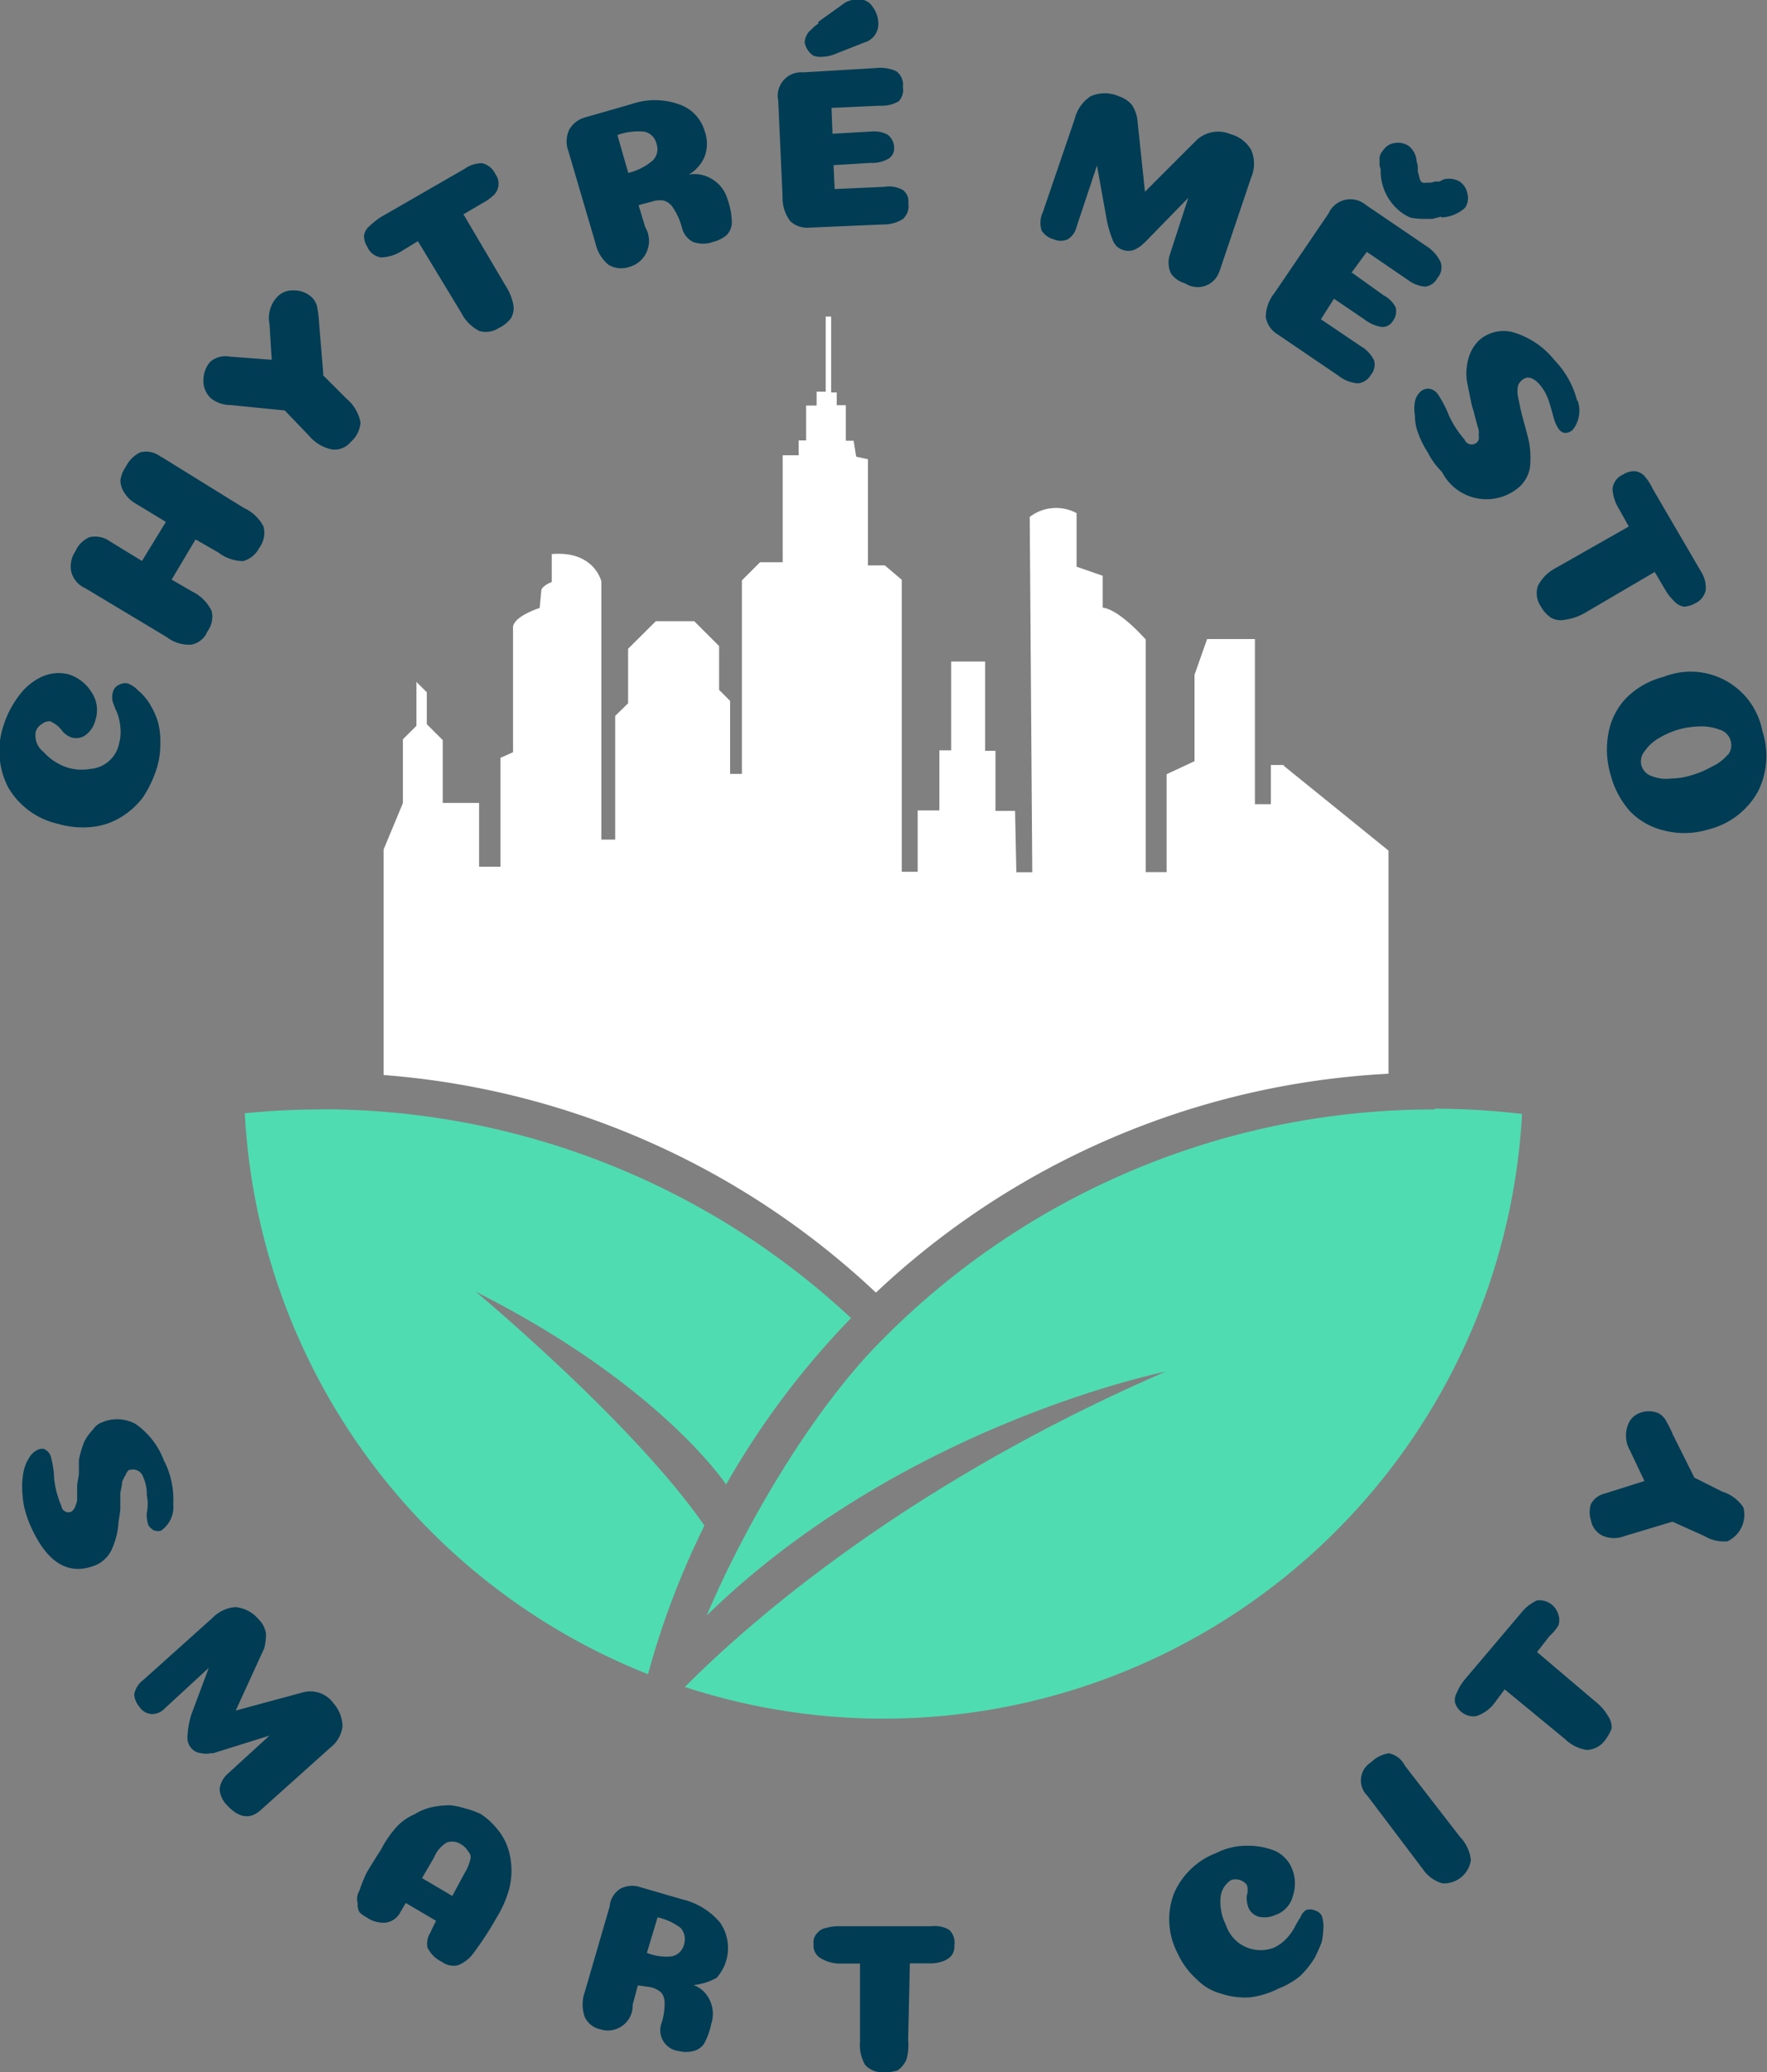
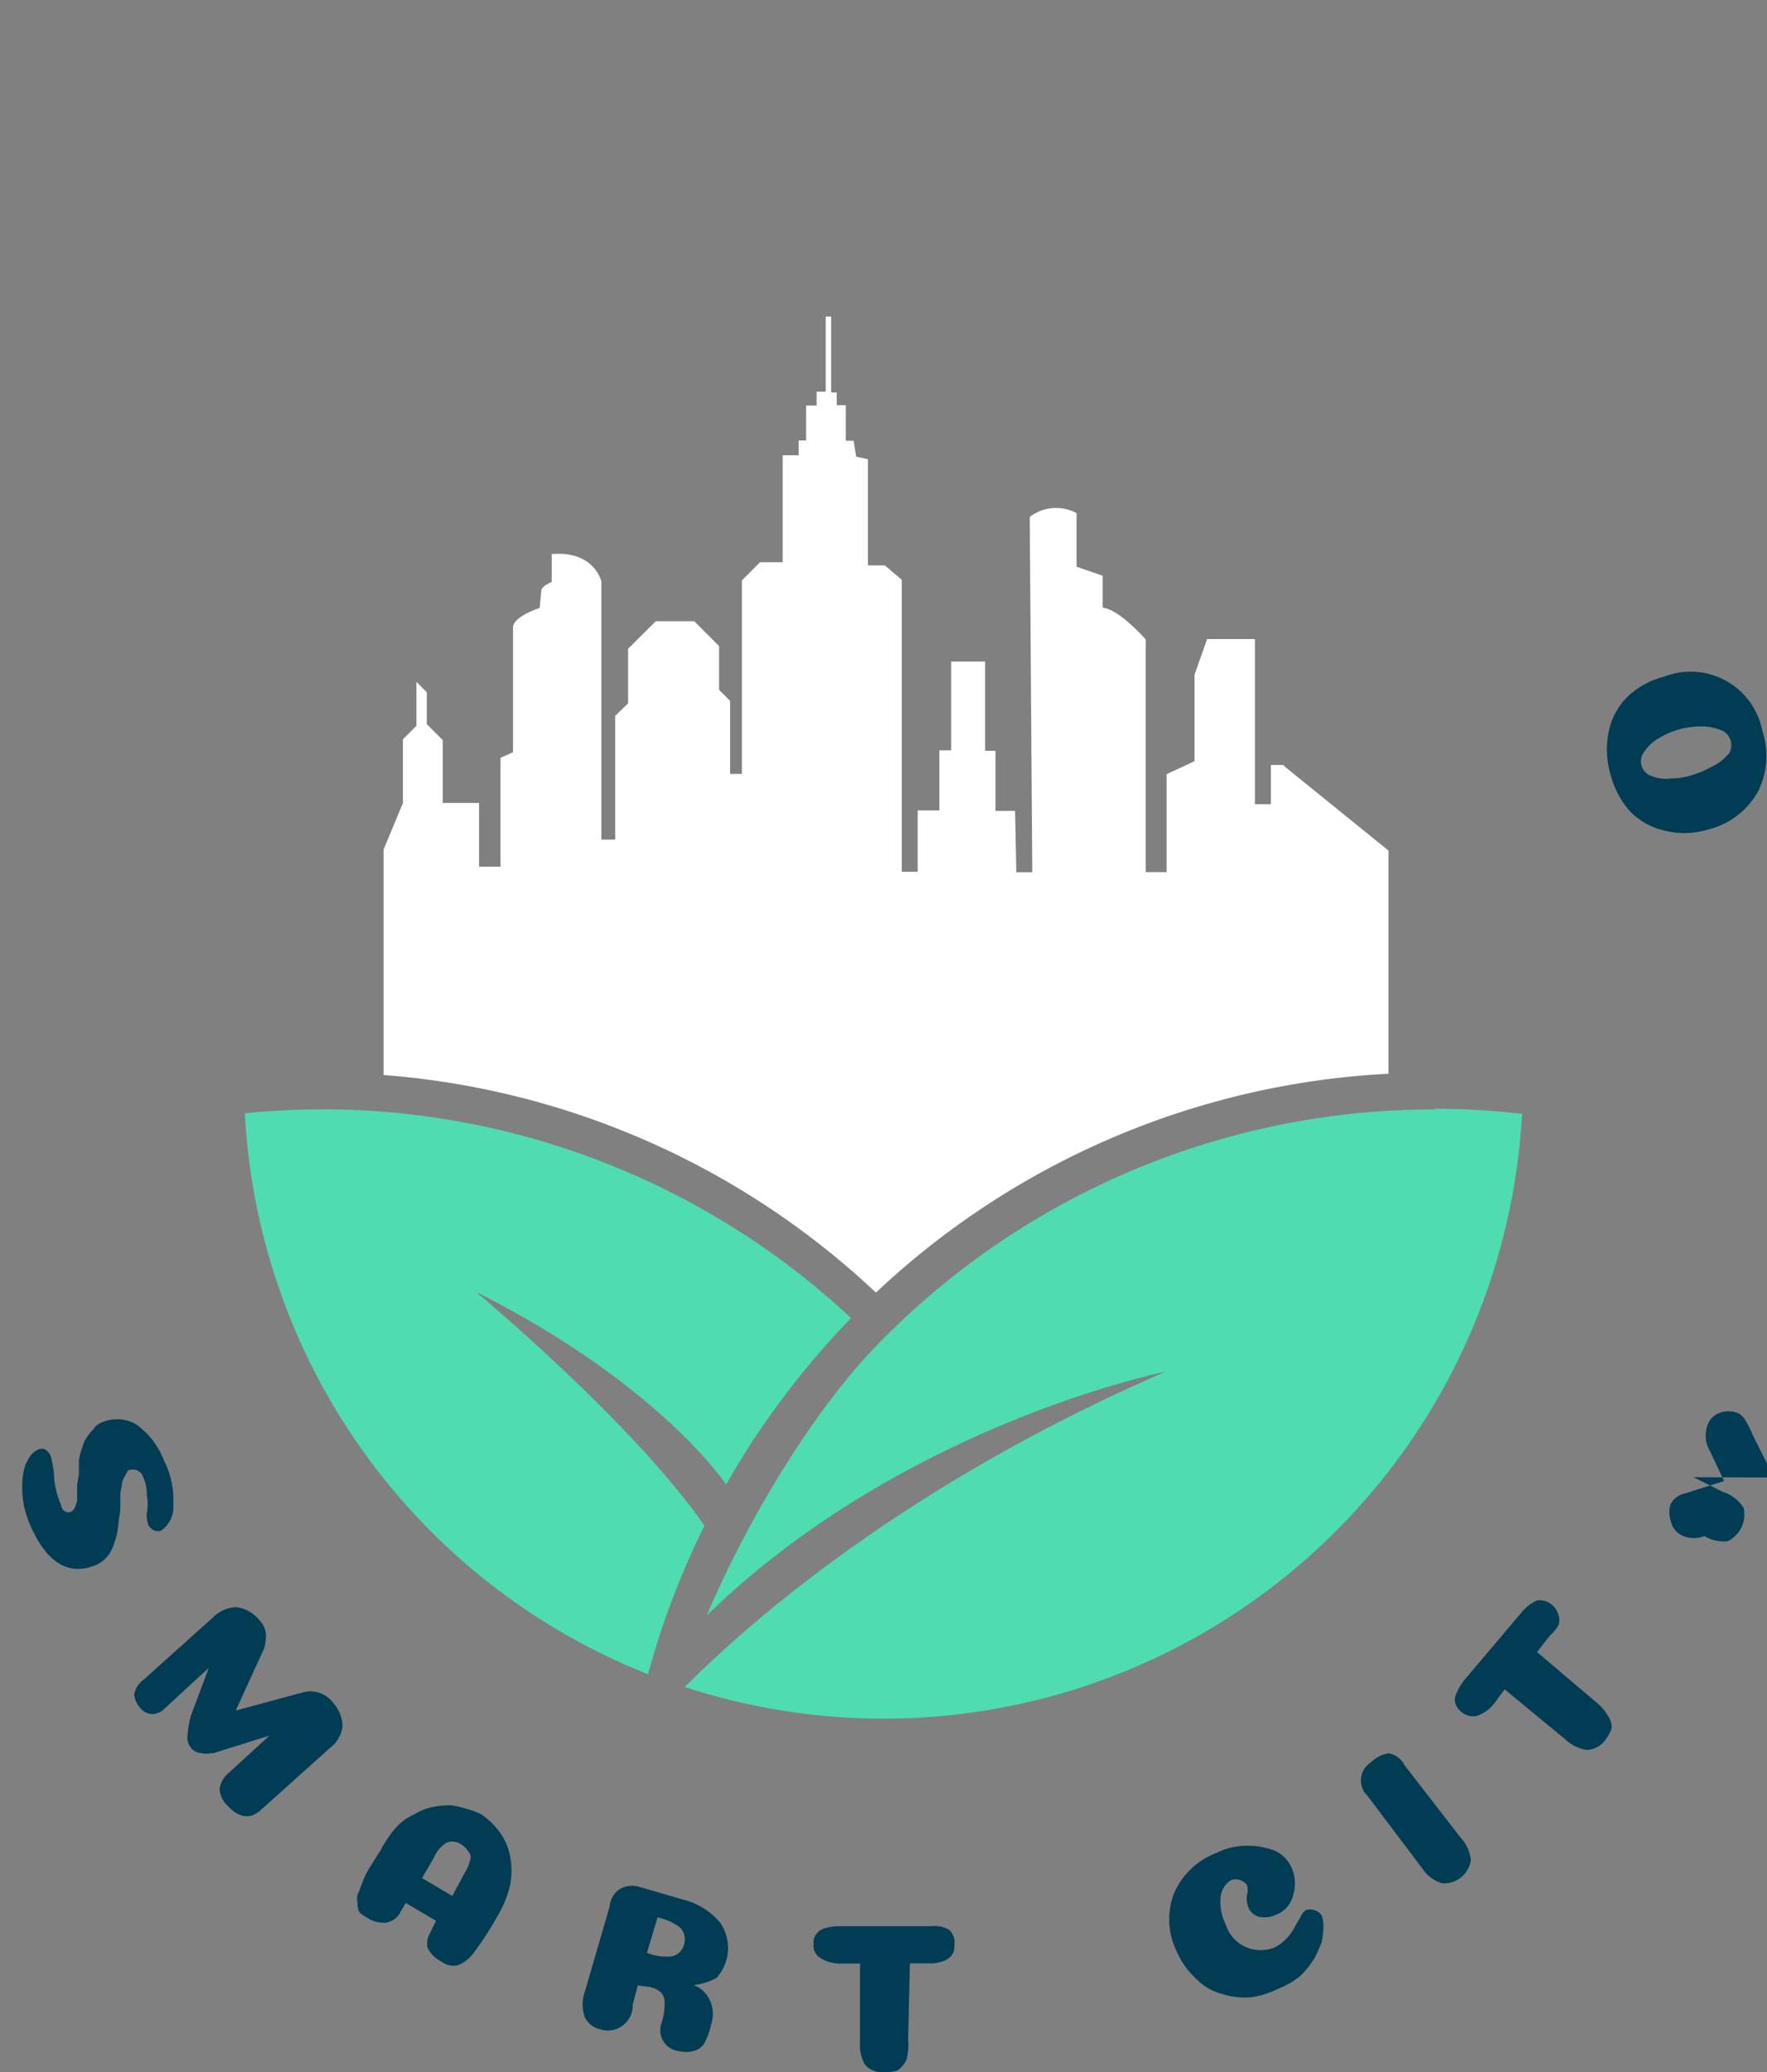
<svg xmlns="http://www.w3.org/2000/svg" id="Layer_1" data-name="Layer 1" viewBox="0 0 110.87 130">
  <rect x="0" y="0" width="110.87" height="130" fill="#808080" stroke="none" />
  <defs>
    <style>.cls-1{fill:#1a66a3;fill-opacity:0;}.cls-2{fill:#fff;}.cls-3{fill:#4fdcb1;}.cls-4{fill:#003c54;}</style>
  </defs>
  <title>header-logo-small</title>
  <rect class="cls-1" x="15.36" y="19.86" width="80.17" height="88" />
  <path class="cls-2" d="M1225.06,2700.72h-.9v2.46h-1v-10.36h-3l-.79,2.24v5.42l-1.75.82v6.14h-1.31v-14.59s-1.64-1.88-2.7-2v-2l-1.64-.57v-3.36a2.71,2.71,0,0,0-2.94.24l.16,22.29h-1l-.08-3.85h-1.23v-3.77h-.65v-5.6h-2.13v5.57h-.74v3.77H1202v3.85h-1v-18.32l-1.06-.9h-1.06v-6.66l-.74-.16-.16-1h-.49v-2.23h-.57v-.8h-.35v-4.76h-.34v4.71h-.57v.87H1195v2.19h-.47v.93h-1V2688h-1.42l-1.14,1.14v12.14h-.74v-4.58l-.69-.69v-2.75l-1.56-1.56h-2.41l-1.74,1.73v3.42l-.81.79v7.76h-.87v-16.2s-.44-1.94-3.11-1.71v1.75s-.57.22-.65.49l-.11,1.14s-1.56.49-1.67,1.17v7.88l-.79.35v6.83h-1.34v-4h-2.28v-3.94l-1-1v-2l-.65-.65v2.75l-.85.85v4l-1.21,2.91v14.15a50.69,50.69,0,0,1,30.89,13.65,50.68,50.68,0,0,1,32.16-13.73v-14l-6.61-5.35Z" transform="translate(-1144.42 -2652.73)" />
  <path class="cls-3" d="M1234.48,2722.33a48.65,48.65,0,0,0-35,14.75c-4.23,4.35-8.33,11.37-10.72,17,12.3-12,28.79-15.3,28.79-15.3-17.82,7.73-27.65,17.27-30.16,19.78a40.12,40.12,0,0,0,52.53-35.95,49.25,49.25,0,0,0-5.47-.33Zm-69.93,0q-2.42,0-4.77.24a40.15,40.15,0,0,0,25.3,35.19,51.07,51.07,0,0,1,3.54-9.32c-4.45-6.44-14.34-14.67-14.34-14.67,11.59,5.84,15.7,12.09,15.7,12.09a51.52,51.52,0,0,1,7.84-10.44,48.65,48.65,0,0,0-33.27-13.1Z" transform="translate(-1144.42 -2652.73)" />
-   <path class="cls-4" d="M1216.19,2668l2.79-2.86-1.15,3.54a1.59,1.59,0,0,0,.07,1.22,1.62,1.62,0,0,0,.89.61,1.43,1.43,0,0,0,2-.45,1.85,1.85,0,0,0,.14-.29l2-5.92a2.18,2.18,0,0,0,0-1.7,2.1,2.1,0,0,0-1.29-1,2,2,0,0,0-2.11.34l-3.27,3.27-.48-4.56a2.19,2.19,0,0,0-.34-.89,1.8,1.8,0,0,0-.82-.54,2.18,2.18,0,0,0-1.77,0,2.39,2.39,0,0,0-1,1.43l-2,5.85a1.56,1.56,0,0,0-.07,1.15,1.27,1.27,0,0,0,.75.54,1.08,1.08,0,0,0,.89,0,1.22,1.22,0,0,0,.54-.75l1.29-3.88.61,3.4a6.87,6.87,0,0,0,.41,1.36,1,1,0,0,0,.61.54,1,1,0,0,0,.68,0,1.81,1.81,0,0,0,.68-.48Zm-61.63,13.4,5.17,3.2a2.6,2.6,0,0,1,1.22,1.15,1.57,1.57,0,0,1-.27,1.36,1.62,1.62,0,0,1-1,.82,2.59,2.59,0,0,1-1.56-.54l-1.43-.82-1.5,2.52,1.29.75a2.62,2.62,0,0,1,1.22,1.22,1.56,1.56,0,0,1-.27,1.29,1.36,1.36,0,0,1-1,.82,2.29,2.29,0,0,1-1.56-.48l-5.1-3.06a1.54,1.54,0,0,1-.89-1.09,1.68,1.68,0,0,1,.27-1.22,1.66,1.66,0,0,1,.89-.89,1.58,1.58,0,0,1,1.29.27l2,1.22,1.5-2.45-1.9-1.15a2,2,0,0,1-.75-.75,1.31,1.31,0,0,1-.2-.75,2,2,0,0,1,.34-.82,2,2,0,0,1,.89-.89,1.49,1.49,0,0,1,1.29.27Zm-6.94,16.59a.68.68,0,0,0-.54.14.88.88,0,0,0-.41.48,1.29,1.29,0,0,0,.48,1.29,3.45,3.45,0,0,0,1.56,1,3.09,3.09,0,0,0,1.36.07,2,2,0,0,0,1.83-1.63,2.58,2.58,0,0,0,.07-1,3.18,3.18,0,0,0-.2-.89,7,7,0,0,1-.27-.68,1.13,1.13,0,0,1,0-.61.68.68,0,0,1,.41-.48.75.75,0,0,1,.54-.07,1.73,1.73,0,0,1,.61.41,3.54,3.54,0,0,1,.68.75,5.21,5.21,0,0,1,.54,1.09,4.44,4.44,0,0,1,.2,1.43,5.17,5.17,0,0,1-.2,1.56,7.32,7.32,0,0,1-.89,1.9A4.94,4.94,0,0,1,1152,2704a4.32,4.32,0,0,1-1.84.61,5.51,5.51,0,0,1-2.11-.2,4.83,4.83,0,0,1-3.13-2.31,5,5,0,0,1-.27-3.88,6.16,6.16,0,0,1,1-1.9,3.7,3.7,0,0,1,1.43-1.15,2.53,2.53,0,0,1,1.63-.14,2.58,2.58,0,0,1,1.43,1.09,2,2,0,0,1,.27,1.77,1.65,1.65,0,0,1-.54.89,1,1,0,0,1-1,.2,1.33,1.33,0,0,1-.61-.48,1.78,1.78,0,0,0-.61-.48Zm81.62-28.16,2,1.43a1.77,1.77,0,0,1,.75.75,1,1,0,0,1-.2.89.74.74,0,0,1-.68.34,2.38,2.38,0,0,1-1.09-.48l-1.9-1.29-.82,1.29,2.52,1.7a2.08,2.08,0,0,1,.82.89,1,1,0,0,1-.2.89,1.07,1.07,0,0,1-.82.54,2.24,2.24,0,0,1-1.22-.48l-3.81-2.59a1.57,1.57,0,0,1-.75-1.09,2.47,2.47,0,0,1,.54-1.5l3.4-5a1.5,1.5,0,0,1,2-.75,1.46,1.46,0,0,1,.33.21l3.81,2.59a2.42,2.42,0,0,1,.89,1,1,1,0,0,1-.2,1,1,1,0,0,1-.75.54,2,2,0,0,1-1.09-.41l-2.59-1.77-1,1.36Zm-32.58-8.71,2.45-.14a1.76,1.76,0,0,1,1,.2,1,1,0,0,1,.41.82.75.75,0,0,1-.34.68,2.1,2.1,0,0,1-1.15.27l-2.31.14.07,1.5,3.13-.14a1.77,1.77,0,0,1,1.15.2.88.88,0,0,1,.34.82,1.08,1.08,0,0,1-.34,1,2.21,2.21,0,0,1-1.22.34l-4.63.2a1.56,1.56,0,0,1-1.22-.41,2.45,2.45,0,0,1-.48-1.56l-.27-6a1.47,1.47,0,0,1,1.56-1.77l4.56-.27a2.42,2.42,0,0,1,1.29.2,1.05,1.05,0,0,1,.41,1,1,1,0,0,1-.27.89,2.07,2.07,0,0,1-1.15.27l-3.06.14.07,1.7h0Zm46.73,16.8a5.66,5.66,0,0,0-1.43-2.59,5.21,5.21,0,0,0-2.65-1.77,2.32,2.32,0,0,0-2.11.54,2.67,2.67,0,0,0-.48.68,3.19,3.19,0,0,0-.27,1,3.23,3.23,0,0,0,.07,1.15c.06.32.13.64.2,1s.14.5.2.75l.14.54c.05.16.09.32.14.48a2,2,0,0,1,0,.34.67.67,0,0,1,0,.27.53.53,0,0,1-.14.2.48.48,0,0,1-.67-.07.58.58,0,0,1-.08-.14,6.14,6.14,0,0,1-1-1.56,6.75,6.75,0,0,0-.68-1.29.81.81,0,0,0-.61-.34.74.74,0,0,0-.48.2,1.15,1.15,0,0,0-.34.61,2.54,2.54,0,0,0,0,.89,3.07,3.07,0,0,0,.2,1.09,6,6,0,0,0,.61,1.22,4.7,4.7,0,0,0,.89,1.22,3.13,3.13,0,0,0,4.9.89,2.11,2.11,0,0,0,.61-1.15,5.27,5.27,0,0,0-.14-2c-.08-.32-.17-.64-.27-1s-.14-.54-.2-.82l-.14-.68a1.67,1.67,0,0,1,0-.61.68.68,0,0,1,.2-.34c.32-.32.68-.27,1.09.14a3,3,0,0,1,.61,1c.13.38.24.77.34,1.15a2.34,2.34,0,0,0,.34.75.65.65,0,0,0,.27.2.54.54,0,0,0,.27,0,.68.68,0,0,0,.34-.2,1.93,1.93,0,0,0,.28-1.84Zm-58.9-12.31.41,1.36a1.7,1.7,0,0,1-.58,2.33,1.84,1.84,0,0,1-.43.18,1.55,1.55,0,0,1-1.29-.14,2.44,2.44,0,0,1-.82-1.36l-1.7-5.78a1.71,1.71,0,0,1,.07-1.36,1.64,1.64,0,0,1,1-.75l2.86-.82a4.52,4.52,0,0,1,3,0,2.51,2.51,0,0,1,1.63,1.7,2.32,2.32,0,0,1,0,1.56,2.35,2.35,0,0,1-1,1.15,2.09,2.09,0,0,1,1.43.27,2.16,2.16,0,0,1,1,1.29,4.62,4.62,0,0,1,.27,1.43,1.15,1.15,0,0,1-.34.82,2.05,2.05,0,0,1-.82.41,1.84,1.84,0,0,1-1.29,0,1.35,1.35,0,0,1-.68-.89,4.19,4.19,0,0,0-.54-1.22,1.1,1.1,0,0,0-.61-.48,1.62,1.62,0,0,0-.75.07l-.75.2Zm-11,.55,2.65,4.49a3.35,3.35,0,0,1,.48,1.15,1.24,1.24,0,0,1-.14.89,2,2,0,0,1-.75.61,1.5,1.5,0,0,1-1.22.2,2.58,2.58,0,0,1-1.15-1.15l-2.72-4.49-1,.61a2.58,2.58,0,0,1-1.29.41,1.1,1.1,0,0,1-.89-.68,1.24,1.24,0,0,1-.2-.68.92.92,0,0,1,.27-.54,5.83,5.83,0,0,1,.75-.61l5.31-3.06a1.83,1.83,0,0,1,1.09-.34,1.22,1.22,0,0,1,.82.68,1,1,0,0,1-.07,1.29,3.13,3.13,0,0,1-.75.54l-1.15.68Zm74.76,22.45-4.42,2.59a3.42,3.42,0,0,1-1.22.41,1.24,1.24,0,0,1-.89-.14,2,2,0,0,1-.61-.68,1.48,1.48,0,0,1-.2-1.29,2.58,2.58,0,0,1,1.15-1.15l4.56-2.59-.61-1.09a2.58,2.58,0,0,1-.41-1.29,1.1,1.1,0,0,1,.68-.89,1.24,1.24,0,0,1,.68-.2.94.94,0,0,1,.61.27,3.23,3.23,0,0,1,.54.82l3.06,5.24a1.84,1.84,0,0,1,.27,1.15,1.18,1.18,0,0,1-.68.82,1.6,1.6,0,0,1-.68.2,1.05,1.05,0,0,1-.61-.34,3.12,3.12,0,0,1-.54-.68l-.68-1.15Zm-83.6-12.38,1.5,1.5a2.59,2.59,0,0,1,.89,1.5,1.76,1.76,0,0,1-.61,1.22,1.3,1.3,0,0,1-1.15.48,2.51,2.51,0,0,1-1.43-.82l-1.56-1.63-3.4-.34a2,2,0,0,1-1.22-.41,1.5,1.5,0,0,1-.48-1.29,1.75,1.75,0,0,1,.41-1,1.44,1.44,0,0,1,1.22-.34l2.65.2-.14-2.24a1.93,1.93,0,0,1,.48-1.7,1.3,1.3,0,0,1,1-.41,1.62,1.62,0,0,1,1.15.41,1.19,1.19,0,0,1,.34.54,7,7,0,0,1,.14,1.09l.27,3.26Zm70.2-9.86a2.33,2.33,0,0,0,1.5-.61,1.09,1.09,0,0,0,.14-.89,1.17,1.17,0,0,0-.48-.75,1.36,1.36,0,0,0-1-.14l-.27.14h-.27l-.27.07h-.27a.37.37,0,0,1-.2,0h-.07a.4.4,0,0,1-.14-.2,1.1,1.1,0,0,1-.07-.27.92.92,0,0,1-.07-.41c0-.14,0-.27-.07-.41a1.36,1.36,0,0,0-.48-1,1.23,1.23,0,0,0-.89-.2,1.05,1.05,0,0,0-.75.48,1.18,1.18,0,0,0-.14.2,1.69,1.69,0,0,0-.07.2v.48a.66.66,0,0,0,.07.27v.27a3.27,3.27,0,0,0,1.29,2.45,2.6,2.6,0,0,0,.61.34,4.4,4.4,0,0,0,.75.07h.61l.54-.14Zm-39.11-12.25,1.7-1.22a1.49,1.49,0,0,1,.75-.2,1,1,0,0,1,1,.48,1.78,1.78,0,0,1,.34,1,1.2,1.2,0,0,1-.89,1.22l-1.9.75a2.23,2.23,0,0,1-.68.14,1.35,1.35,0,0,1-.61-.07,1.31,1.31,0,0,1-.54-.82.92.92,0,0,1,.07-.34,1.48,1.48,0,0,1,.14-.27,1.18,1.18,0,0,1,.2-.2l.2-.2.27-.2Zm-12.58,7.08.68,2.38a3.75,3.75,0,0,0,1.5-.75,1,1,0,0,0,.27-1.09,1,1,0,0,0-.75-.75,3.94,3.94,0,0,0-1.7.21Z" transform="translate(-1144.42 -2652.73)" />
-   <path class="cls-4" d="M1157.75,2762.73l3.58-1.12-2.57,2.35a1.55,1.55,0,0,0-.56,1,1.53,1.53,0,0,0,.45,1q1.12,1.23,2.12.33l4.36-3.91a2,2,0,0,0,.78-1.34,2.22,2.22,0,0,0-.56-1.45,1.79,1.79,0,0,0-2-.67l-4.14,1.12,1.79-3.91a3.61,3.61,0,0,0,.11-.9,1.55,1.55,0,0,0-.45-.9,2.17,2.17,0,0,0-1.45-.78,2.22,2.22,0,0,0-1.45.67l-4.36,3.91a1.46,1.46,0,0,0-.56.9,1.39,1.39,0,0,0,.33.78,1,1,0,0,0,.78.45,1.09,1.09,0,0,0,.78-.33l2.79-2.57-1.12,3a5.94,5.94,0,0,0-.22,1.34,1,1,0,0,0,.22.67.89.89,0,0,0,.56.33,1.69,1.69,0,0,0,.78,0h0Zm64.92,8.27a.89.89,0,0,0-1-.33,1.45,1.45,0,0,0-.67,1.12,3.23,3.23,0,0,0,.33,1.68,2.36,2.36,0,0,0,.78,1.12,2.31,2.31,0,0,0,2.23.33,2.43,2.43,0,0,0,.78-.56,3.17,3.17,0,0,0,.56-.78c.1-.19.21-.38.33-.56a1,1,0,0,1,.33-.45.72.72,0,0,1,.56,0,.74.74,0,0,1,.45.33,2.08,2.08,0,0,1,.11.67,5.79,5.79,0,0,1-.11,1c-.15.37-.3.71-.45,1a5.81,5.81,0,0,1-.9,1.12,4.85,4.85,0,0,1-1.34.78,5.56,5.56,0,0,1-1.79.56,4.68,4.68,0,0,1-1.79-.22,3.34,3.34,0,0,1-1.56-.9,5,5,0,0,1-1.23-1.68,4.58,4.58,0,0,1-.22-3.69,4.72,4.72,0,0,1,2.68-2.57,4.2,4.2,0,0,1,1.9-.45,4.52,4.52,0,0,1,1.79.33,2.1,2.1,0,0,1,1,1,2.46,2.46,0,0,1,.11,1.79,1.71,1.71,0,0,1-1.12,1.23,1.67,1.67,0,0,1-1,.11,1,1,0,0,1-.67-.56,1.71,1.71,0,0,1-.11-.78,1,1,0,0,0,0-.67v0Zm-67.94-26.6a5.31,5.31,0,0,1,.56,2.68,1.79,1.79,0,0,1-.78,1.68.67.67,0,0,1-.33,0,.31.31,0,0,1-.22-.11.66.66,0,0,1-.22-.22,1.9,1.9,0,0,1-.11-.78,2.76,2.76,0,0,0,0-1.12,2.52,2.52,0,0,0-.22-1.12.67.67,0,0,0-.82-.47l-.07,0a.65.65,0,0,0-.22.33,1.72,1.72,0,0,0-.22.45c0,.22-.08.44-.11.67v.9c0,.3-.07.6-.11.9a4.89,4.89,0,0,1-.45,1.79,2,2,0,0,1-.9.9q-2.57,1.12-4.14-2.35a7,7,0,0,1-.45-1.34,7.45,7.45,0,0,1-.11-1.23,4.78,4.78,0,0,1,.11-1,2.5,2.5,0,0,1,.33-.78,1.14,1.14,0,0,1,.45-.45.68.68,0,0,1,.45-.11.78.78,0,0,1,.45.45,6.08,6.08,0,0,1,.22,1.45,5.89,5.89,0,0,0,.45,1.68.45.45,0,0,0,.49.4.38.38,0,0,0,.17-.06l.11-.11a.66.66,0,0,0,.11-.22,2.15,2.15,0,0,0,.11-.33v-1l.11-.67v-.9a6.7,6.7,0,0,1,.33-1.12,3,3,0,0,1,.56-.78,1.09,1.09,0,0,1,.56-.45,2.39,2.39,0,0,1,2.12.11,4.9,4.9,0,0,1,1.79,2.35h0Zm29.72,32.85-.33,1.23a1.57,1.57,0,0,1-1.5,1.63,1.45,1.45,0,0,1-.51-.07,1.39,1.39,0,0,1-1-.78,2.34,2.34,0,0,1,0-1.56l1.56-5.36a1.45,1.45,0,0,1,.67-1.12,1.58,1.58,0,0,1,1.23-.11l2.68.78a4.4,4.4,0,0,1,2.35,1.45,2.8,2.8,0,0,1-.22,3.47,3.77,3.77,0,0,1-1.45.45,1.77,1.77,0,0,1,1,.9,2,2,0,0,1,.11,1.56,4.28,4.28,0,0,1-.45,1.23,1.13,1.13,0,0,1-.67.45,1.77,1.77,0,0,1-.9,0,1.31,1.31,0,0,1-1.12-1.67,3.94,3.94,0,0,0,.22-1.34,1,1,0,0,0-.22-.67,1.58,1.58,0,0,0-.67-.33l-.78-.11h0Zm-13-3.35.33-.67-1.9-1.12-.33.56a1.22,1.22,0,0,1-.9.67,1.8,1.8,0,0,1-1.23-.33,1.57,1.57,0,0,1-.45-.33,1,1,0,0,1-.11-.56,1,1,0,0,1,.11-.78,10.41,10.41,0,0,1,.45-1.12c.22-.37.52-.86.9-1.45a7,7,0,0,1,1-1.45,3.43,3.43,0,0,1,1.12-.78,3.58,3.58,0,0,1,1.12-.45,5.61,5.61,0,0,1,1.12-.11,5.52,5.52,0,0,1,1,.22,4.73,4.73,0,0,1,.9.33,4.17,4.17,0,0,1,.9.78,3.89,3.89,0,0,1,.67,1,4.14,4.14,0,0,1,.33,1.23,4.57,4.57,0,0,1-.11,1.68,6.79,6.79,0,0,1-.78,1.79,19.91,19.91,0,0,1-1.45,2.23,2.17,2.17,0,0,1-1,.78,1.23,1.23,0,0,1-1-.22,1.92,1.92,0,0,1-.9-.9,1.31,1.31,0,0,1,.23-1Zm69.4-17.54,3.69,3.13a3.16,3.16,0,0,1,.78.9,1.22,1.22,0,0,1,.22.78,2.88,2.88,0,0,1-.45.78,1.46,1.46,0,0,1-1.12.56,2.48,2.48,0,0,1-1.34-.67l-3.8-3.13-.67.9a2.34,2.34,0,0,1-1.12.78,1.18,1.18,0,0,1-1-.33,1.11,1.11,0,0,1-.33-.56.9.9,0,0,1,.11-.56,3.4,3.4,0,0,1,.45-.78l3.69-4.36a2.69,2.69,0,0,1,.9-.67,1.23,1.23,0,0,1,1.34.9,1,1,0,0,1,0,.67,2.82,2.82,0,0,1-.56.67l-.78,1Zm-39.34,19.55-.11,4.81a3.29,3.29,0,0,1-.11,1.23,1.67,1.67,0,0,1-.56.67,2.88,2.88,0,0,1-.9.11,1.44,1.44,0,0,1-1.12-.45,2.45,2.45,0,0,1-.33-1.45v-4.92h-1.12a2.36,2.36,0,0,1-1.34-.33.91.91,0,0,1-.45-.9.78.78,0,0,1,.22-.67.89.89,0,0,1,.56-.33,2.88,2.88,0,0,1,.9-.11h5.7a1.81,1.81,0,0,1,1.12.22,1.11,1.11,0,0,1,.33,1,.92.92,0,0,1-.22.67,1.39,1.39,0,0,1-.56.33,2.44,2.44,0,0,1-.78.11h-1.22Zm49.17-30.51,1.79.9a2.47,2.47,0,0,1,1.34,1,1.84,1.84,0,0,1-1,2.12,2.37,2.37,0,0,1-1.45-.33l-2-.9-3,.9a1.79,1.79,0,0,1-1.34,0,1.34,1.34,0,0,1-.78-1,1.66,1.66,0,0,1,0-1,1.33,1.33,0,0,1,.9-.67l2.46-.78-.9-1.9a1.89,1.89,0,0,1-.11-1.68,1.21,1.21,0,0,1,.67-.67,1.55,1.55,0,0,1,1.23,0,1.14,1.14,0,0,1,.45.45,6.9,6.9,0,0,1,.45.9l1.34,2.68Zm-18.1,18.11,3.46,4.47a2.46,2.46,0,0,1,.67,1.45,1.71,1.71,0,0,1-1.79,1.45,2.24,2.24,0,0,1-1.23-.9l-3.46-4.58a1.34,1.34,0,0,1-.06-1.89,1.3,1.3,0,0,1,.28-.23,2,2,0,0,1,1.12-.56,1.45,1.45,0,0,1,1,.78Zm-60.9,5.7-.78,1.34,1.9,1.12.78-1.45a2.5,2.5,0,0,0,.33-.78.51.51,0,0,0-.11-.56,1.27,1.27,0,0,0-.45-.45,1,1,0,0,0-.9-.11,1.91,1.91,0,0,0-.78.9Zm14,3.8-.67,2.23a3.26,3.26,0,0,0,1.56.22,1,1,0,0,0,.78-.78,1.09,1.09,0,0,0-.22-1,3.67,3.67,0,0,0-1.46-.67Z" transform="translate(-1144.42 -2652.73)" />
+   <path class="cls-4" d="M1157.75,2762.73l3.58-1.12-2.57,2.35a1.55,1.55,0,0,0-.56,1,1.53,1.53,0,0,0,.45,1q1.12,1.23,2.12.33l4.36-3.91a2,2,0,0,0,.78-1.34,2.22,2.22,0,0,0-.56-1.45,1.79,1.79,0,0,0-2-.67l-4.14,1.12,1.79-3.91a3.61,3.61,0,0,0,.11-.9,1.55,1.55,0,0,0-.45-.9,2.17,2.17,0,0,0-1.45-.78,2.22,2.22,0,0,0-1.45.67l-4.36,3.91a1.46,1.46,0,0,0-.56.9,1.39,1.39,0,0,0,.33.78,1,1,0,0,0,.78.45,1.09,1.09,0,0,0,.78-.33l2.79-2.57-1.12,3a5.94,5.94,0,0,0-.22,1.34,1,1,0,0,0,.22.67.89.89,0,0,0,.56.33,1.69,1.69,0,0,0,.78,0h0Zm64.92,8.27a.89.89,0,0,0-1-.33,1.45,1.45,0,0,0-.67,1.12,3.23,3.23,0,0,0,.33,1.68,2.36,2.36,0,0,0,.78,1.12,2.31,2.31,0,0,0,2.23.33,2.43,2.43,0,0,0,.78-.56,3.17,3.17,0,0,0,.56-.78c.1-.19.21-.38.33-.56a1,1,0,0,1,.33-.45.72.72,0,0,1,.56,0,.74.74,0,0,1,.45.33,2.08,2.08,0,0,1,.11.67,5.79,5.79,0,0,1-.11,1c-.15.37-.3.71-.45,1a5.81,5.81,0,0,1-.9,1.12,4.85,4.85,0,0,1-1.34.78,5.56,5.56,0,0,1-1.79.56,4.68,4.68,0,0,1-1.79-.22,3.34,3.34,0,0,1-1.56-.9,5,5,0,0,1-1.23-1.68,4.58,4.58,0,0,1-.22-3.69,4.72,4.72,0,0,1,2.68-2.57,4.2,4.2,0,0,1,1.9-.45,4.52,4.52,0,0,1,1.79.33,2.1,2.1,0,0,1,1,1,2.46,2.46,0,0,1,.11,1.79,1.71,1.71,0,0,1-1.12,1.23,1.67,1.67,0,0,1-1,.11,1,1,0,0,1-.67-.56,1.71,1.71,0,0,1-.11-.78,1,1,0,0,0,0-.67v0Zm-67.94-26.6a5.31,5.31,0,0,1,.56,2.68,1.79,1.79,0,0,1-.78,1.68.67.67,0,0,1-.33,0,.31.31,0,0,1-.22-.11.66.66,0,0,1-.22-.22,1.9,1.9,0,0,1-.11-.78,2.76,2.76,0,0,0,0-1.12,2.52,2.52,0,0,0-.22-1.12.67.67,0,0,0-.82-.47l-.07,0a.65.65,0,0,0-.22.33,1.72,1.72,0,0,0-.22.45c0,.22-.08.44-.11.67v.9c0,.3-.07.6-.11.9a4.89,4.89,0,0,1-.45,1.79,2,2,0,0,1-.9.9q-2.57,1.12-4.14-2.35a7,7,0,0,1-.45-1.34,7.45,7.45,0,0,1-.11-1.23,4.78,4.78,0,0,1,.11-1,2.5,2.5,0,0,1,.33-.78,1.14,1.14,0,0,1,.45-.45.68.68,0,0,1,.45-.11.78.78,0,0,1,.45.45,6.08,6.08,0,0,1,.22,1.45,5.89,5.89,0,0,0,.45,1.68.45.45,0,0,0,.49.4.38.38,0,0,0,.17-.06l.11-.11a.66.66,0,0,0,.11-.22,2.15,2.15,0,0,0,.11-.33v-1l.11-.67v-.9a6.7,6.7,0,0,1,.33-1.12,3,3,0,0,1,.56-.78,1.09,1.09,0,0,1,.56-.45,2.39,2.39,0,0,1,2.12.11,4.9,4.9,0,0,1,1.79,2.35h0Zm29.72,32.85-.33,1.23a1.57,1.57,0,0,1-1.5,1.63,1.45,1.45,0,0,1-.51-.07,1.39,1.39,0,0,1-1-.78,2.34,2.34,0,0,1,0-1.56l1.56-5.36a1.45,1.45,0,0,1,.67-1.12,1.58,1.58,0,0,1,1.23-.11l2.68.78a4.4,4.4,0,0,1,2.35,1.45,2.8,2.8,0,0,1-.22,3.47,3.77,3.77,0,0,1-1.45.45,1.77,1.77,0,0,1,1,.9,2,2,0,0,1,.11,1.56,4.28,4.28,0,0,1-.45,1.23,1.13,1.13,0,0,1-.67.45,1.77,1.77,0,0,1-.9,0,1.31,1.31,0,0,1-1.12-1.67,3.94,3.94,0,0,0,.22-1.34,1,1,0,0,0-.22-.67,1.58,1.58,0,0,0-.67-.33l-.78-.11h0Zm-13-3.35.33-.67-1.9-1.12-.33.56a1.22,1.22,0,0,1-.9.67,1.8,1.8,0,0,1-1.23-.33,1.57,1.57,0,0,1-.45-.33,1,1,0,0,1-.11-.56,1,1,0,0,1,.11-.78,10.41,10.41,0,0,1,.45-1.12c.22-.37.52-.86.9-1.45a7,7,0,0,1,1-1.45,3.43,3.43,0,0,1,1.12-.78,3.58,3.58,0,0,1,1.12-.45,5.61,5.61,0,0,1,1.12-.11,5.52,5.52,0,0,1,1,.22,4.73,4.73,0,0,1,.9.33,4.17,4.17,0,0,1,.9.78,3.89,3.89,0,0,1,.67,1,4.14,4.14,0,0,1,.33,1.23,4.57,4.57,0,0,1-.11,1.68,6.79,6.79,0,0,1-.78,1.79,19.91,19.91,0,0,1-1.45,2.23,2.17,2.17,0,0,1-1,.78,1.23,1.23,0,0,1-1-.22,1.92,1.92,0,0,1-.9-.9,1.31,1.31,0,0,1,.23-1Zm69.4-17.54,3.69,3.13a3.16,3.16,0,0,1,.78.9,1.22,1.22,0,0,1,.22.78,2.88,2.88,0,0,1-.45.78,1.46,1.46,0,0,1-1.12.56,2.48,2.48,0,0,1-1.34-.67l-3.8-3.13-.67.9a2.34,2.34,0,0,1-1.12.78,1.18,1.18,0,0,1-1-.33,1.11,1.11,0,0,1-.33-.56.9.9,0,0,1,.11-.56,3.4,3.4,0,0,1,.45-.78l3.69-4.36a2.69,2.69,0,0,1,.9-.67,1.23,1.23,0,0,1,1.34.9,1,1,0,0,1,0,.67,2.82,2.82,0,0,1-.56.67l-.78,1Zm-39.34,19.55-.11,4.81a3.29,3.29,0,0,1-.11,1.23,1.67,1.67,0,0,1-.56.67,2.88,2.88,0,0,1-.9.11,1.44,1.44,0,0,1-1.12-.45,2.45,2.45,0,0,1-.33-1.45v-4.92h-1.12a2.36,2.36,0,0,1-1.34-.33.91.91,0,0,1-.45-.9.78.78,0,0,1,.22-.67.89.89,0,0,1,.56-.33,2.88,2.88,0,0,1,.9-.11h5.7a1.81,1.81,0,0,1,1.12.22,1.11,1.11,0,0,1,.33,1,.92.92,0,0,1-.22.67,1.39,1.39,0,0,1-.56.33,2.44,2.44,0,0,1-.78.11h-1.22Zm49.17-30.51,1.79.9a2.47,2.47,0,0,1,1.34,1,1.84,1.84,0,0,1-1,2.12,2.37,2.37,0,0,1-1.45-.33a1.79,1.79,0,0,1-1.34,0,1.34,1.34,0,0,1-.78-1,1.66,1.66,0,0,1,0-1,1.33,1.33,0,0,1,.9-.67l2.46-.78-.9-1.9a1.89,1.89,0,0,1-.11-1.68,1.21,1.21,0,0,1,.67-.67,1.55,1.55,0,0,1,1.23,0,1.14,1.14,0,0,1,.45.45,6.9,6.9,0,0,1,.45.9l1.34,2.68Zm-18.1,18.11,3.46,4.47a2.46,2.46,0,0,1,.67,1.45,1.71,1.71,0,0,1-1.79,1.45,2.24,2.24,0,0,1-1.23-.9l-3.46-4.58a1.34,1.34,0,0,1-.06-1.89,1.3,1.3,0,0,1,.28-.23,2,2,0,0,1,1.12-.56,1.45,1.45,0,0,1,1,.78Zm-60.9,5.7-.78,1.34,1.9,1.12.78-1.45a2.5,2.5,0,0,0,.33-.78.51.51,0,0,0-.11-.56,1.27,1.27,0,0,0-.45-.45,1,1,0,0,0-.9-.11,1.91,1.91,0,0,0-.78.9Zm14,3.8-.67,2.23a3.26,3.26,0,0,0,1.56.22,1,1,0,0,0,.78-.78,1.09,1.09,0,0,0-.22-1,3.67,3.67,0,0,0-1.46-.67Z" transform="translate(-1144.42 -2652.73)" />
  <path class="cls-4" d="M1255,2698.59a4.58,4.58,0,0,0-6.19-3.4,5.06,5.06,0,0,0-2.38,1.36,4.29,4.29,0,0,0-1.09,2.18,5.55,5.55,0,0,0,.13,2.58h0a5.58,5.58,0,0,0,1.22,2.31,4.36,4.36,0,0,0,2.18,1.22,5.11,5.11,0,0,0,2.72-.07,4.9,4.9,0,0,0,3.13-2.38A5,5,0,0,0,1255,2698.59Zm-2.18,1.49a2.84,2.84,0,0,1-1,.75,5.76,5.76,0,0,1-1.29.54,4.45,4.45,0,0,1-1.29.2,2.35,2.35,0,0,1-1.15-.14,1,1,0,0,1-.68-.68h0a1,1,0,0,1,.2-.89,2.72,2.72,0,0,1,.89-.82,5.36,5.36,0,0,1,1.22-.54,5.53,5.53,0,0,1,1.36-.2,3.1,3.1,0,0,1,1.22.2,1,1,0,0,1,.68.61A1,1,0,0,1,1252.85,2700.08Z" transform="translate(-1144.42 -2652.73)" />
</svg>